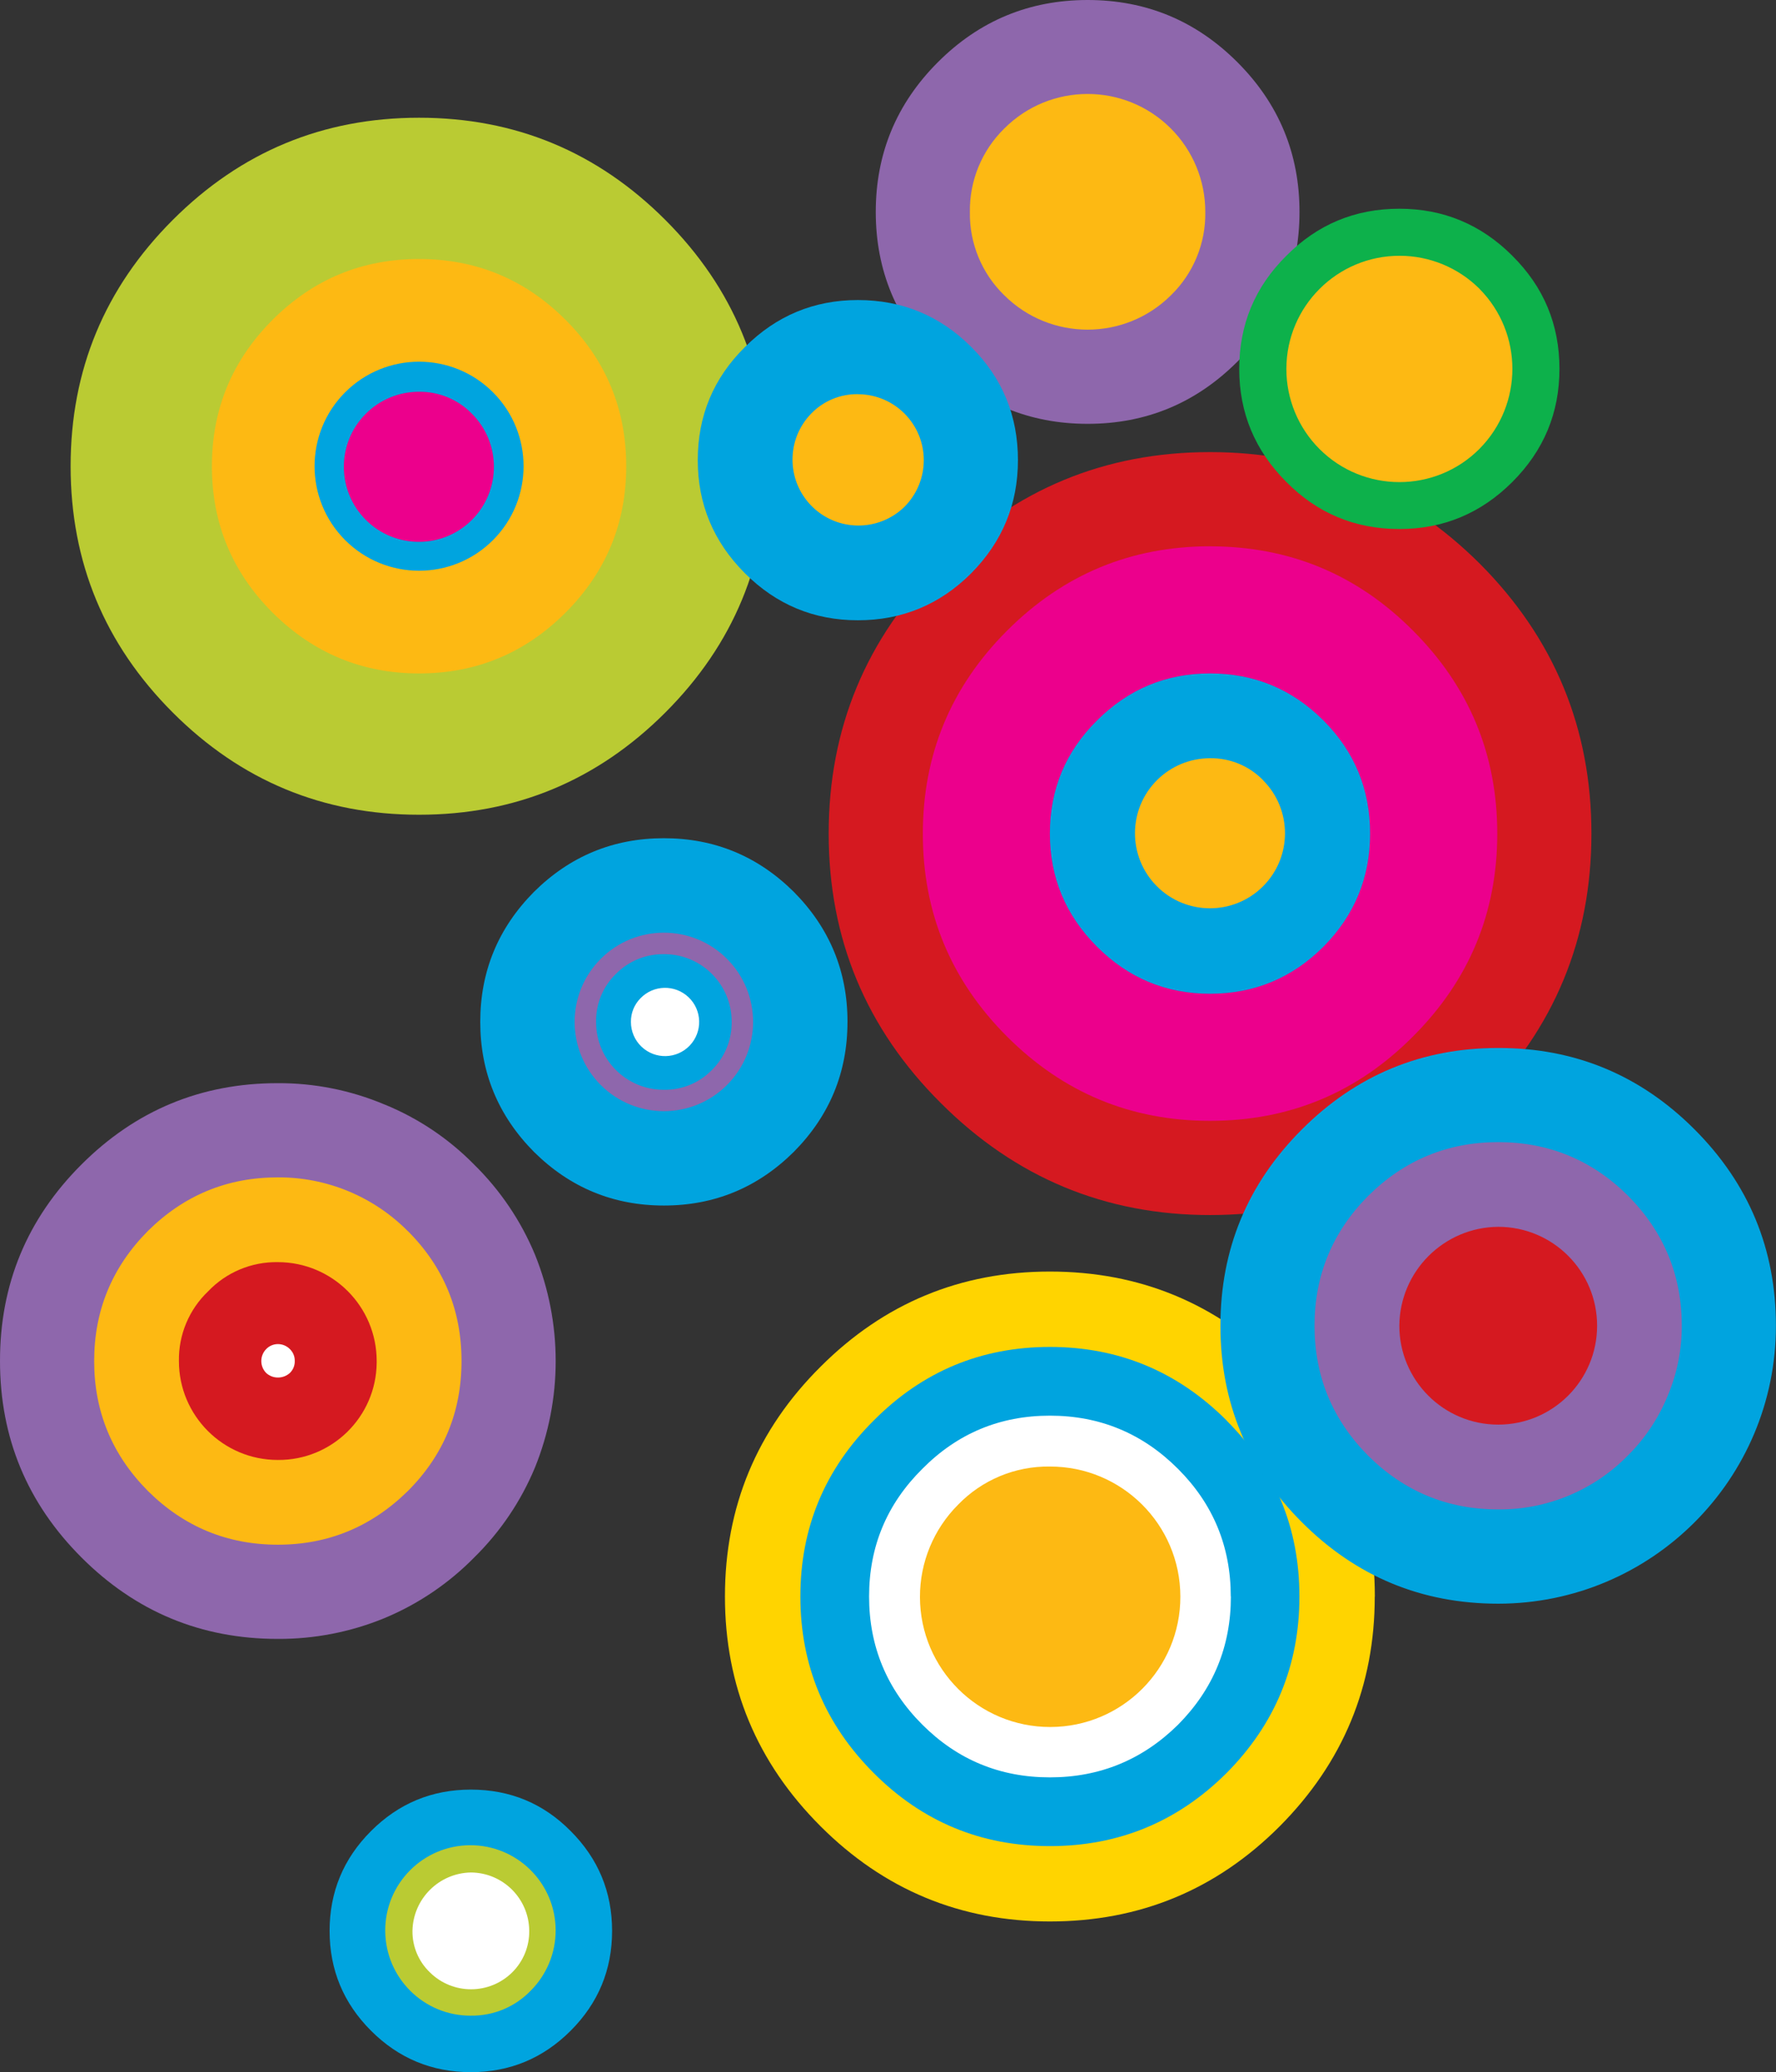
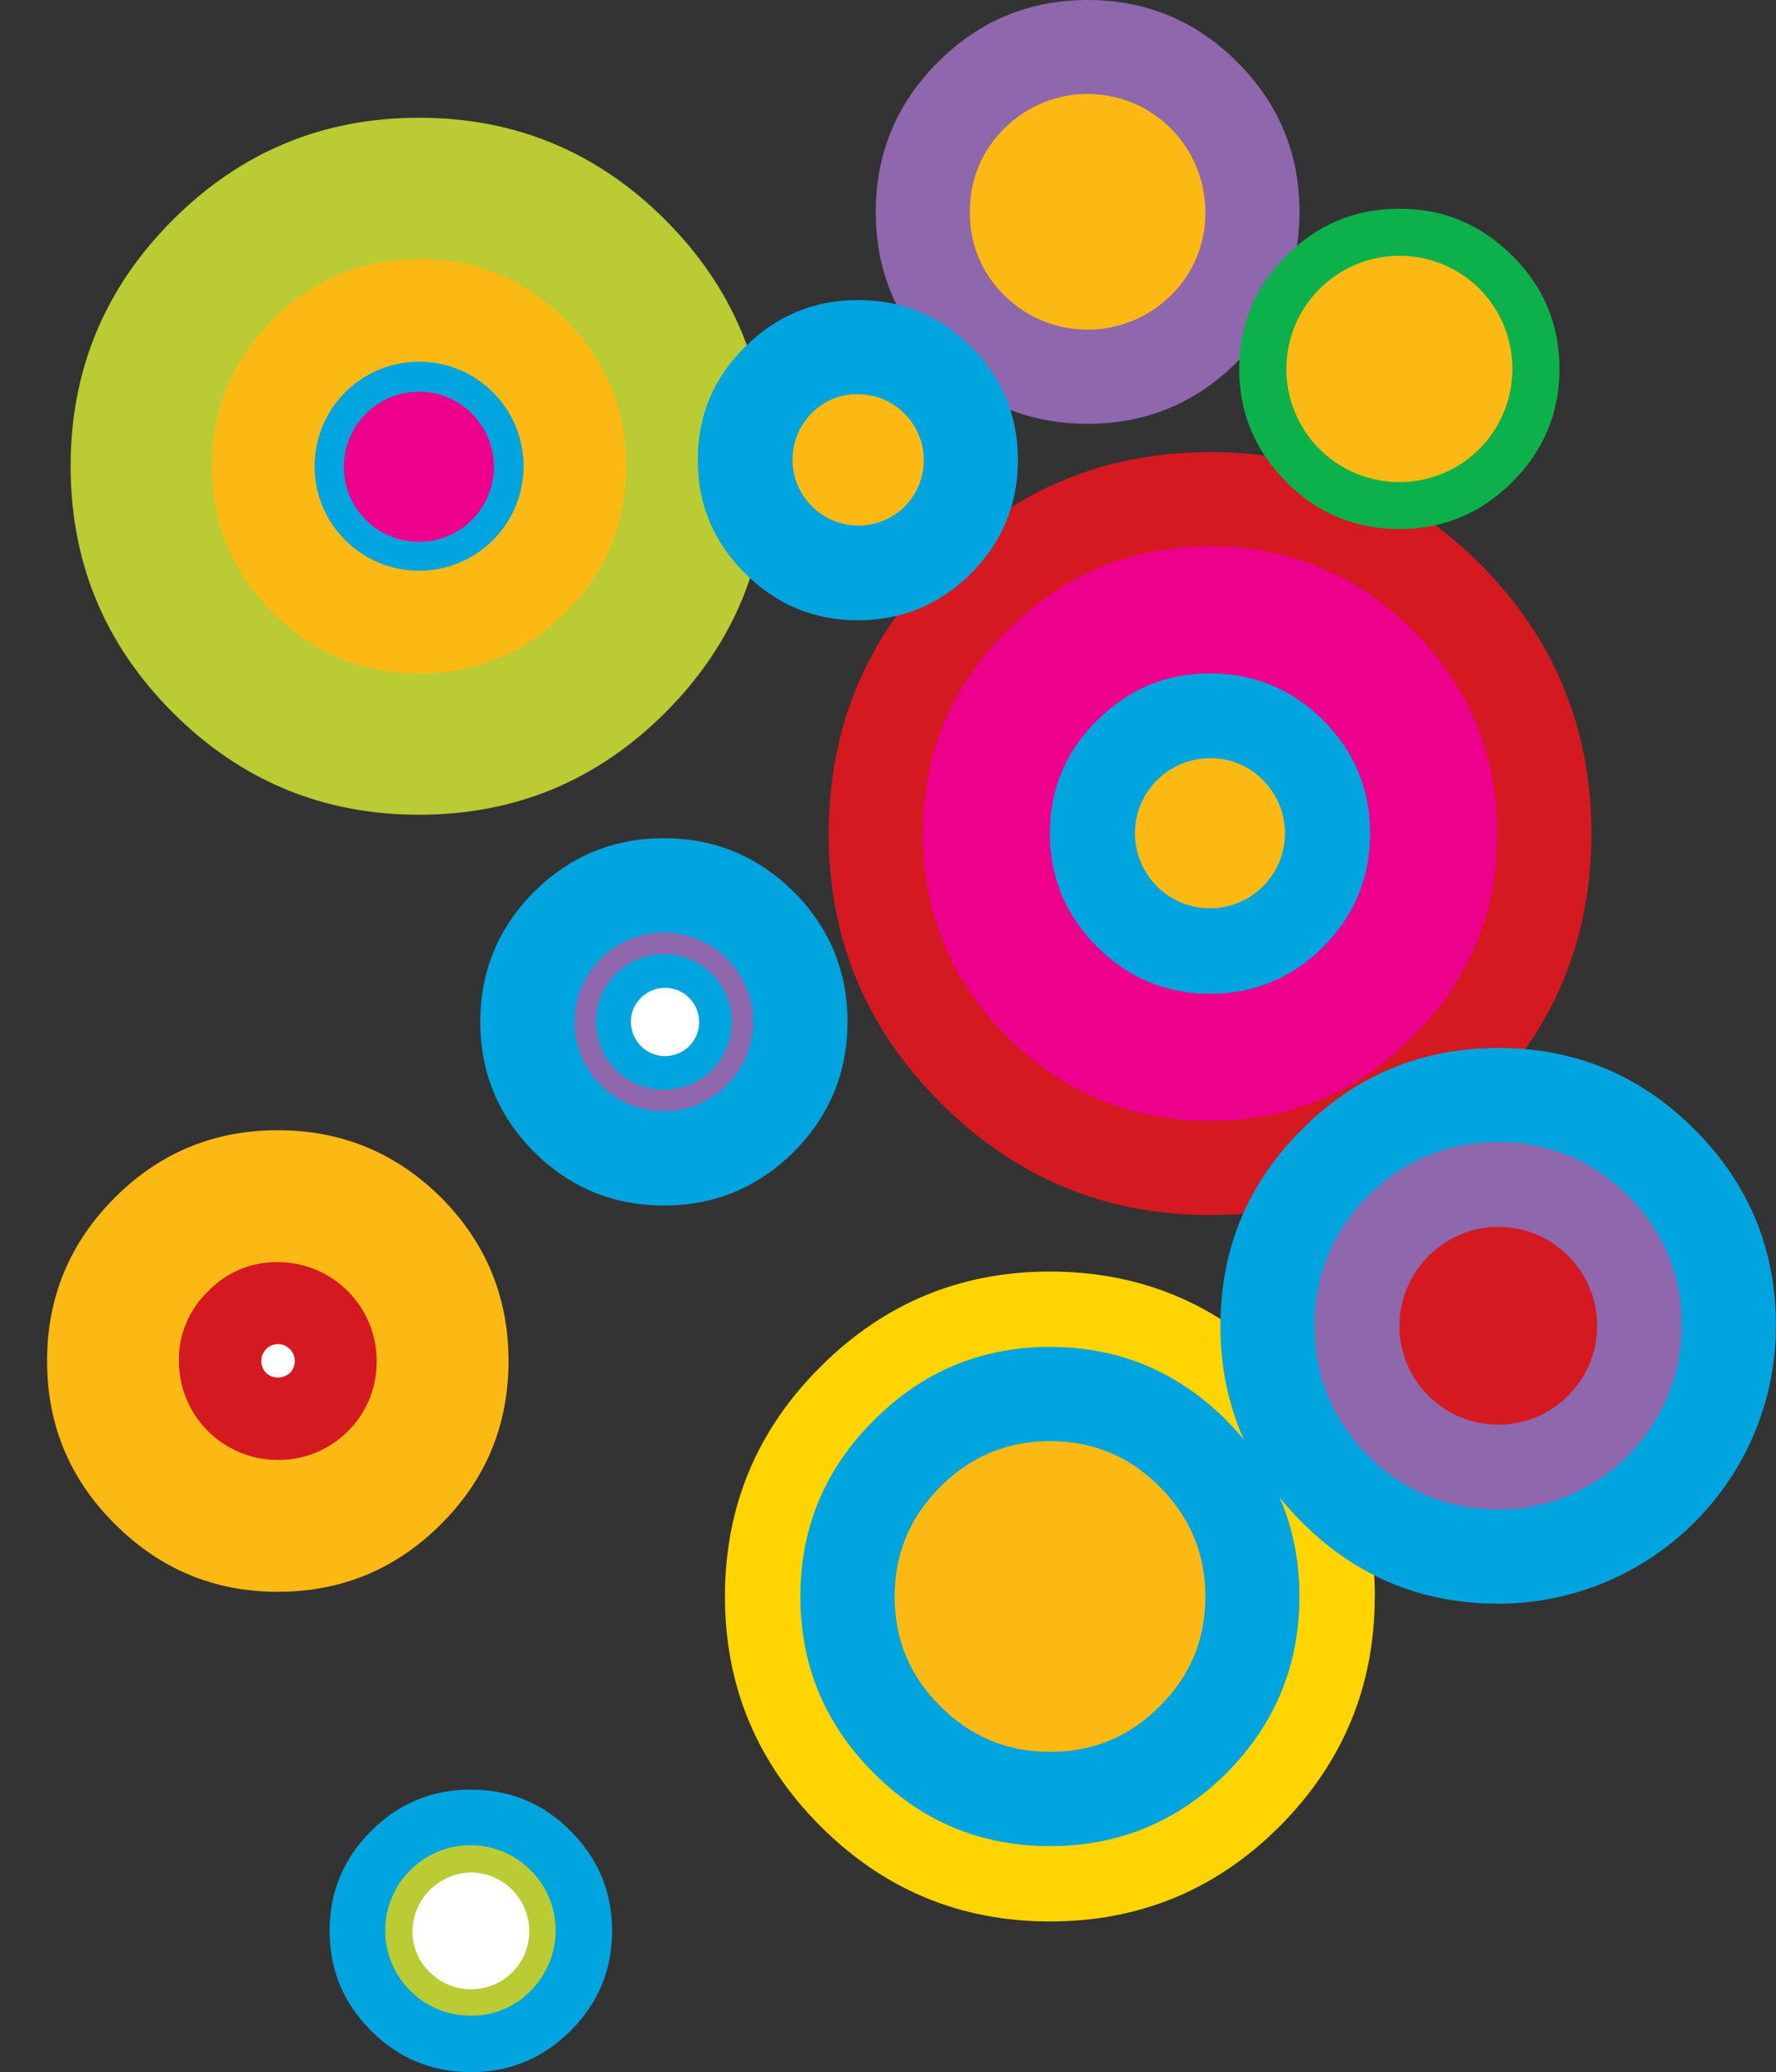
<svg xmlns="http://www.w3.org/2000/svg" version="1.0" id="Layer_1" x="0px" y="0px" viewBox="0 0 817.04 953.07" enable-background="new 0 0 817.04 953.07" xml:space="preserve">
  <rect x="0" y="0" width="817.04" height="953.07" fill="#333333" stroke="none" />
  <title>danceparty_0001</title>
  <path fill="#FDB913" d="M320.58,214.44c0-35.233-12.49-65.343-37.47-90.33c-24.84-24.98-54.95-37.47-90.33-37.47  c-35.233,0-65.343,12.49-90.33,37.47S64.98,179.2,65,214.44c0,35.38,12.49,65.49,37.47,90.33c24.98,24.98,55.09,37.47,90.33,37.47  c35.38,0,65.49-12.49,90.33-37.47C308.097,279.93,320.58,249.82,320.58,214.44z" />
  <path fill="#BACB33" d="M353.07,214.44c0-44.187-15.667-81.95-47-113.29s-69.097-47.007-113.29-47c-44.187,0-81.95,15.667-113.29,47  s-47.007,69.097-47,113.29c0,44.187,15.667,81.95,47,113.29s69.097,47.007,113.29,47c44.187,0,81.95-15.667,113.29-47  S353.077,258.633,353.07,214.44 M260.15,147.07c18.627,18.627,27.94,41.083,27.94,67.37s-9.313,48.74-27.94,67.36  c-18.627,18.627-41.083,27.94-67.37,27.94c-26.14,0-48.593-9.313-67.36-27.94c-18.627-18.627-27.94-41.08-27.94-67.36  c0-26.28,9.313-48.737,27.94-67.37c18.627-18.627,41.08-27.94,67.36-27.94s48.737,9.317,67.37,27.95L260.15,147.07z" />
  <path fill="#FDB913" d="M500.36,21.66c-20.907,0-38.74,7.447-53.5,22.34c-14.873,14.727-22.31,32.56-22.31,53.5  c0,20.94,7.437,38.773,22.31,53.5c14.727,14.873,32.56,22.31,53.5,22.31c20.94,0,38.777-7.437,53.51-22.31  c14.873-14.727,22.31-32.56,22.31-53.5s-7.437-38.773-22.31-53.5C539.137,29.107,521.3,21.66,500.36,21.66z" />
  <path fill="#8E67AC" d="M500.36,0c-26.86,0-49.82,9.53-68.88,28.59s-28.59,42.02-28.59,68.88c0,26.86,9.53,49.82,28.59,68.88  s42.02,28.59,68.88,28.59s49.82-9.53,68.88-28.59s28.59-42.02,28.59-68.88s-9.53-49.82-28.59-68.88S527.22,0,500.36,0 M462,59.13  c21.119-21.175,55.405-21.22,76.58-0.101c10.211,10.184,15.937,24.02,15.91,38.441c0.249,14.415-5.473,28.291-15.81,38.34  c-21.213,21.082-55.467,21.082-76.68,0c-10.337-10.049-16.059-23.925-15.81-38.34C445.995,83.066,451.709,69.21,462,59.13z" />
  <path fill="#EC008C" d="M665.42,274.66c-30.04-30.04-66.287-45.06-108.74-45.06c-42.453,0-78.7,15.02-108.74,45.06  c-30.033,30.033-45.05,66.28-45.05,108.74s15.017,78.707,45.05,108.74c30.04,30.033,66.287,45.05,108.74,45.05  c42.453,0,78.7-15.017,108.74-45.05c30.033-30.033,45.05-66.28,45.05-108.74S695.453,304.693,665.42,274.66z" />
  <path fill="#D51920" d="M680.8,259.28c-34.367-34.227-75.74-51.34-124.12-51.34s-89.68,17.113-123.9,51.34  c-34.367,34.367-51.55,75.74-51.55,124.12s17.183,89.68,51.55,123.9c34.367,34.367,75.667,51.55,123.9,51.55  c48.373,0,89.747-17.183,124.12-51.55c34.22-34.2,51.33-75.5,51.33-123.9C732.13,335,715.02,293.627,680.8,259.28 M556.68,251.28  c36.533,0,67.653,12.923,93.36,38.77c25.847,25.847,38.77,56.967,38.77,93.36s-12.937,67.507-38.81,93.34  c-25.707,25.847-56.827,38.77-93.36,38.77c-36.393,0-67.513-12.923-93.36-38.77c-25.847-25.847-38.757-56.963-38.73-93.35  c0-36.393,12.923-67.513,38.77-93.36c25.847-25.847,56.967-38.773,93.36-38.78V251.28z" />
  <path fill="#8E67AC" d="M349.82,425.63c-24.487-24.524-64.218-24.555-88.742-0.068c-0.023,0.023-0.045,0.045-0.068,0.068  c-24.521,24.544-24.503,64.319,0.041,88.841c11.769,11.758,27.722,18.368,44.359,18.379c34.683,0.01,62.808-28.099,62.817-62.783  C368.232,453.399,361.61,437.413,349.82,425.63z" />
  <path fill="#00A4DF" d="M389.89,470c0-23.247-8.23-43.173-24.69-59.78c-16.607-16.46-36.533-24.69-59.78-24.69  c-23.247,0-43.173,8.23-59.78,24.69c-16.467,16.627-24.7,36.553-24.7,59.78s8.23,43.153,24.69,59.78  c16.607,16.46,36.533,24.69,59.78,24.69c23.247,0,43.173-8.23,59.78-24.69c16.46-16.607,24.69-36.533,24.69-59.78 M334.43,441  c16.03,16.03,16.03,42.02,0,58.05s-42.02,16.03-58.05,0l0,0c-16.03-16.033-16.028-42.025,0.005-58.055  c16.033-16.03,42.025-16.028,58.055,0.005L334.43,441z" />
  <path fill="#FDB913" d="M706.57,169.6c-0.438-34.692-28.916-62.46-63.607-62.023c-34.075,0.43-61.593,27.948-62.023,62.023  c0.438,34.692,28.916,62.46,63.607,62.023C678.622,231.193,706.14,203.675,706.57,169.6z" />
  <path fill="#0DB14B" d="M695.74,117.62C681.3,103.207,663.973,96,643.76,96c-20.36,0-37.693,7.22-52,21.66  c-14.44,14.293-21.66,31.627-21.66,52c0,20.22,7.22,37.553,21.66,52c14.293,14.44,31.627,21.66,52,21.66  c20.22,0,37.553-7.22,52-21.66c14.447-14.44,21.667-31.773,21.66-52c0-20.36-7.22-37.693-21.66-52 M680.6,132.82  c20.216,20.388,20.216,53.262,0,73.65c-20.285,20.33-53.209,20.366-73.539,0.081c-9.799-9.777-15.295-23.058-15.271-36.901  c0.04-28.763,23.389-52.048,52.152-52.008c13.731,0.019,26.899,5.46,36.638,15.138L680.6,132.82z" />
  <path fill="#00A4DF" d="M615.17,734.3c0-36.533-12.923-67.653-38.77-93.36c-25.707-25.847-56.84-38.77-93.4-38.77  s-67.68,12.923-93.36,38.77c-25.827,25.707-38.74,56.827-38.74,93.36s12.923,67.653,38.77,93.36  c25.707,25.847,56.827,38.77,93.36,38.77s67.653-12.923,93.36-38.77C602.243,801.953,615.17,770.833,615.17,734.3z" />
  <path fill="#FFD400" d="M632.49,734.3c0-41.3-14.583-76.533-43.75-105.7S524.327,584.847,483,584.84  c-41.153,0-76.317,14.583-105.49,43.75c-29.333,29.167-44,64.4-44,105.7c0,41.153,14.667,76.387,44,105.7  c29.193,29.18,64.357,43.77,105.49,43.77c41.333,0,76.567-14.583,105.7-43.75c29.173-29.333,43.757-64.567,43.75-105.7   M564.22,653.31c22.38,22.38,33.57,49.38,33.57,81s-11.19,58.697-33.57,81.23c-22.5,22.373-49.573,33.56-81.22,33.56  c-31.647,0-58.647-11.19-81-33.57c-22.527-22.527-33.79-49.603-33.79-81.23c0-31.627,11.263-58.627,33.79-81  c22.38-22.527,49.38-33.79,81-33.79s58.707,11.26,81.26,33.78L564.22,653.31z" />
  <path fill="#FDB913" d="M233.94,626c0-29.333-10.333-54.387-31-75.16c-20.793-20.667-45.847-31-75.16-31s-54.297,10.333-74.95,31  C32.05,571.613,21.66,596.667,21.66,626c0,29.333,10.397,54.317,31.19,74.95c20.767,20.787,45.75,31.18,74.95,31.18  c29.333,0,54.387-10.397,75.16-31.19C223.613,680.313,233.94,655.333,233.94,626z" />
-   <path fill="#8E67AC" d="M176.75,507.94c-15.511-6.514-32.177-9.83-49-9.75c-35.233,0-65.343,12.49-90.33,37.47  C12.433,560.64-0.04,590.753,0,626c0,35.233,12.49,65.343,37.47,90.33s55.09,37.477,90.33,37.47c16.802,0.084,33.454-3.155,49-9.53  c15.522-6.449,29.59-15.95,41.37-27.94c11.99-11.78,21.491-25.848,27.94-41.37c12.708-31.4,12.708-66.51,0-97.91  c-6.449-15.522-15.95-29.59-27.94-41.37c-11.75-11.974-25.83-21.411-41.37-27.73 M187.63,566.22  c16.46,16.46,24.69,36.387,24.69,59.78s-8.23,43.32-24.69,59.78c-16.753,16.46-36.68,24.69-59.78,24.69  c-23.247,0-43.173-8.23-59.78-24.69c-16.5-16.607-24.75-36.533-24.75-59.78c0-23.247,8.227-43.177,24.68-59.79  c16.607-16.46,36.533-24.69,59.78-24.69c22.441-0.137,43.993,8.761,59.8,24.69L187.63,566.22z" />
  <path fill="#BACB33" d="M180,851.27c-10.037,9.592-15.612,22.939-15.38,36.82c0,14.293,5.127,26.567,15.38,36.82  c20.295,20.235,53.135,20.235,73.43,0c20.33-20.285,20.366-53.209,0.081-73.539c-9.777-9.799-23.058-15.295-36.901-15.271  C202.835,835.884,189.585,841.375,180,851.27z" />
  <path fill="#00A4DF" d="M151.63,888.09c0,17.907,6.353,33.213,19.06,45.92s28.013,19.06,45.92,19.06s33.213-6.353,45.92-19.06  c12.707-12.707,19.06-28.013,19.06-45.92c0-17.907-6.353-33.213-19.06-45.92c-12.567-12.707-27.873-19.06-45.92-19.06  c-17.907,0-33.213,6.353-45.92,19.06S151.63,870.183,151.63,888.09 M216.63,927.09c-21.649,0.115-39.292-17.342-39.407-38.992  c-0.115-21.649,17.342-39.292,38.992-39.407c21.649-0.115,39.292,17.343,39.407,38.992c0.055,10.469-4.079,20.525-11.482,27.927  c-7.198,7.462-17.163,11.614-27.53,11.47L216.63,927.09z" />
  <path fill="#FDB913" d="M446.65,211.63c0.035-28.675-23.181-51.949-51.856-51.984c-13.771-0.017-26.985,5.438-36.734,15.164  c-10.037,9.592-15.612,22.939-15.38,36.82c0,14.293,5.127,26.567,15.38,36.82c20.295,20.235,53.135,20.235,73.43,0  C441.363,238.764,446.841,225.459,446.65,211.63z" />
  <path fill="#00A4DF" d="M446.86,263.61c14.293-14.44,21.44-31.773,21.44-52c0-20.36-7.147-37.693-21.44-52  c-14.44-14.407-31.84-21.61-52.2-21.61c-20.213,0-37.547,7.22-52,21.66C328.22,173.94,321,191.263,321,211.63  c0,20.22,7.22,37.553,21.66,52s31.773,21.667,52,21.66c20.36,0,37.76-7.22,52.2-21.66 M394.66,181.32  c16.751,0.007,30.324,13.592,30.317,30.343c-0.003,8.036-3.196,15.743-8.877,21.427c-11.986,11.701-31.189,11.47-42.89-0.516  c-11.503-11.783-11.503-30.591,0-42.374c5.613-5.803,13.378-9.024,21.45-8.9V181.32z" />
  <path fill="#FDB913" d="M518.34,345.06c-21.307,21.174-21.415,55.612-0.241,76.919c21.174,21.307,55.612,21.415,76.919,0.241  c21.307-21.174,21.415-55.612,0.241-76.919c-10.209-10.274-24.095-16.051-38.579-16.051  C542.276,329.055,528.42,334.769,518.34,345.06z" />
  <path fill="#00A4DF" d="M483,383.4c0,20.22,7.22,37.553,21.66,52c14.44,14.447,31.773,21.667,52,21.66  c20.36,0,37.76-7.22,52.2-21.66c14.293-14.44,21.44-31.773,21.44-52c0-20.36-7.147-37.693-21.44-52  c-14.44-14.44-31.84-21.66-52.2-21.66c-20.22,0-37.553,7.22-52,21.66C490.22,345.7,483,363.033,483,383.4 M581.12,358.92  c13.437,13.517,13.372,35.367-0.144,48.804c-13.517,13.437-35.367,13.372-48.804-0.144c-13.437-13.517-13.372-35.367,0.144-48.804  c6.465-6.426,15.209-10.034,24.324-10.036c9.229-0.144,18.106,3.541,24.52,10.18L581.12,358.92z" />
  <path fill="#FDB913" d="M554.52,734.3c0-19.64-7-36.463-21-50.47c-13.86-14-30.683-21-50.47-21c-19.64,0-36.463,7-50.47,21  c-14.007,14-21.007,30.823-21,50.47c0,19.787,7,36.61,21,50.47c14,14,30.823,21,50.47,21c19.787,0,36.61-7,50.47-21  C547.52,770.923,554.52,754.1,554.52,734.3z" />
-   <path fill="#FFFFFF" d="M566.21,734.3c0-22.96-8.087-42.527-24.26-58.7c-16.313-16.32-35.963-24.48-58.95-24.48  s-42.553,8.16-58.7,24.48c-16.32,16.173-24.48,35.74-24.48,58.7c0,22.96,8.16,42.6,24.48,58.92  c16.173,16.173,35.74,24.26,58.7,24.26s42.627-8.087,59-24.26c16.173-16.32,24.26-35.96,24.26-58.92 M483,674.52  c33.082-0.067,59.954,26.697,60.021,59.778c0.067,33.082-26.697,59.954-59.778,60.021c-33.082,0.067-59.954-26.697-60.021-59.778  c-0.032-15.926,6.279-31.209,17.538-42.471C451.813,680.639,467.101,674.287,483,674.52z" />
  <path fill="#EC008C" d="M233.94,214.44c-0.142-22.673-18.487-41.018-41.16-41.16c-22.673,0.142-41.018,18.487-41.16,41.16  c0.142,22.673,18.487,41.018,41.16,41.16C215.453,255.458,233.798,237.113,233.94,214.44z" />
  <path fill="#00A4DF" d="M226.79,180.43c-18.784-18.763-49.216-18.763-68,0c-18.763,18.784-18.763,49.216,0,68  c18.784,18.763,49.216,18.763,68,0C245.553,229.646,245.553,199.214,226.79,180.43 M217,190.18  c13.542,13.42,13.641,35.276,0.222,48.818c-13.42,13.542-35.276,13.641-48.818,0.222c-13.542-13.42-13.641-35.276-0.222-48.818  c6.492-6.551,15.335-10.232,24.558-10.222C201.85,180.073,210.611,183.685,217,190.18z" />
  <path fill="#D51920" d="M173.29,626c0.006-25.118-20.352-45.484-45.47-45.49c-0.007,0-0.013,0-0.02,0  c-12.093-0.197-23.718,4.672-32.06,13.43c-8.758,8.342-13.627,19.967-13.43,32.06c-0.006,25.118,20.352,45.484,45.47,45.49  c0.007,0,0.013,0,0.02,0c24.918,0.205,45.285-19.829,45.49-44.747C173.292,626.495,173.292,626.248,173.29,626z" />
  <path fill="#8E67AC" d="M614.08,534.59c-20.667,20.793-31,45.847-31,75.16s10.333,54.367,31,75.16c20.793,20.667,45.847,31,75.16,31  c29.313,0,54.297-10.333,74.95-31c20.793-20.793,31.19-45.847,31.19-75.16c0-29.313-10.397-54.367-31.19-75.16  c-20.667-20.667-45.65-31-74.95-31C659.94,503.59,634.887,513.923,614.08,534.59z" />
  <path fill="#00A4DF" d="M689.25,482c-35.233,0-65.343,12.49-90.33,37.47s-37.477,55.09-37.47,90.33  c0,35.233,12.49,65.343,37.47,90.33s55.09,37.477,90.33,37.47c70.582-0.028,127.778-57.268,127.75-127.85v0  c0-35.233-12.49-65.343-37.47-90.33C754.55,494.433,724.457,481.96,689.25,482 M629.47,550c16.607-16.46,36.533-24.69,59.78-24.69  c23.247,0,43.163,8.23,59.75,24.69c16.46,16.607,24.69,36.533,24.69,59.78c0.035,11.085-2.176,22.063-6.5,32.27  c-4.227,10.313-10.488,19.669-18.41,27.51c-15.688,15.966-37.187,24.877-59.57,24.69c-23.247,0-43.173-8.23-59.78-24.69  c-16.46-16.607-24.69-36.533-24.69-59.78s8.24-43.173,24.72-59.78H629.47z" />
  <path fill="#D51920" d="M689.25,564.26c-25.04,0.201-45.289,20.45-45.49,45.49c0,25.123,20.367,45.49,45.49,45.49  c25.123,0,45.49-20.367,45.49-45.49C734.74,584.627,714.373,564.26,689.25,564.26L689.25,564.26z" />
  <path fill="#FFFFFF" d="M328.59,470c-0.133-12.663-10.506-22.821-23.17-22.688c-12.663,0.133-22.821,10.506-22.688,23.17  c0.133,12.663,10.506,22.821,23.17,22.688c5.995-0.063,11.727-2.471,15.968-6.71C326.24,482.105,328.664,476.169,328.59,470z" />
  <path fill="#00A4DF" d="M305.42,438.85c-8.293-0.091-16.267,3.194-22.09,9.1c-5.953,5.791-9.246,13.786-9.1,22.09  c-0.072,17.154,13.776,31.118,30.929,31.19c0.087,0,0.174,0,0.261,0c8.304,0.146,16.299-3.147,22.09-9.1  c5.906-5.823,9.191-13.797,9.1-22.09c0.072-17.154-13.776-31.118-30.929-31.19C305.594,438.85,305.507,438.85,305.42,438.85   M294.59,459.21c5.985-6.274,15.923-6.508,22.197-0.523c6.274,5.985,6.508,15.923,0.523,22.197  c-5.985,6.274-15.923,6.508-22.197,0.523c-3.117-2.974-4.876-7.099-4.863-11.407C290.206,465.97,291.767,462.087,294.59,459.21  L294.59,459.21z" />
  <path fill="#FFFFFF" d="M243.47,888.09c-0.077-14.803-12.057-26.783-26.86-26.86c-14.718,0.277-26.583,12.142-26.86,26.86  c-0.082,7.186,2.814,14.085,8,19.06c10.497,10.401,27.413,10.401,37.91,0C240.737,902.116,243.555,895.239,243.47,888.09z" />
  <path fill="#FFFFFF" d="M135.6,626c0.056-2.029-0.729-3.99-2.17-5.42c-1.468-1.536-3.505-2.397-5.63-2.38  c-2.057,0.013-4.018,0.874-5.42,2.38c-2.889,3.032-2.889,7.798,0,10.83c1.459,1.395,3.401,2.172,5.42,2.17  c2.086,0.029,4.103-0.749,5.63-2.17C134.868,629.983,135.653,628.025,135.6,626z" />
</svg>